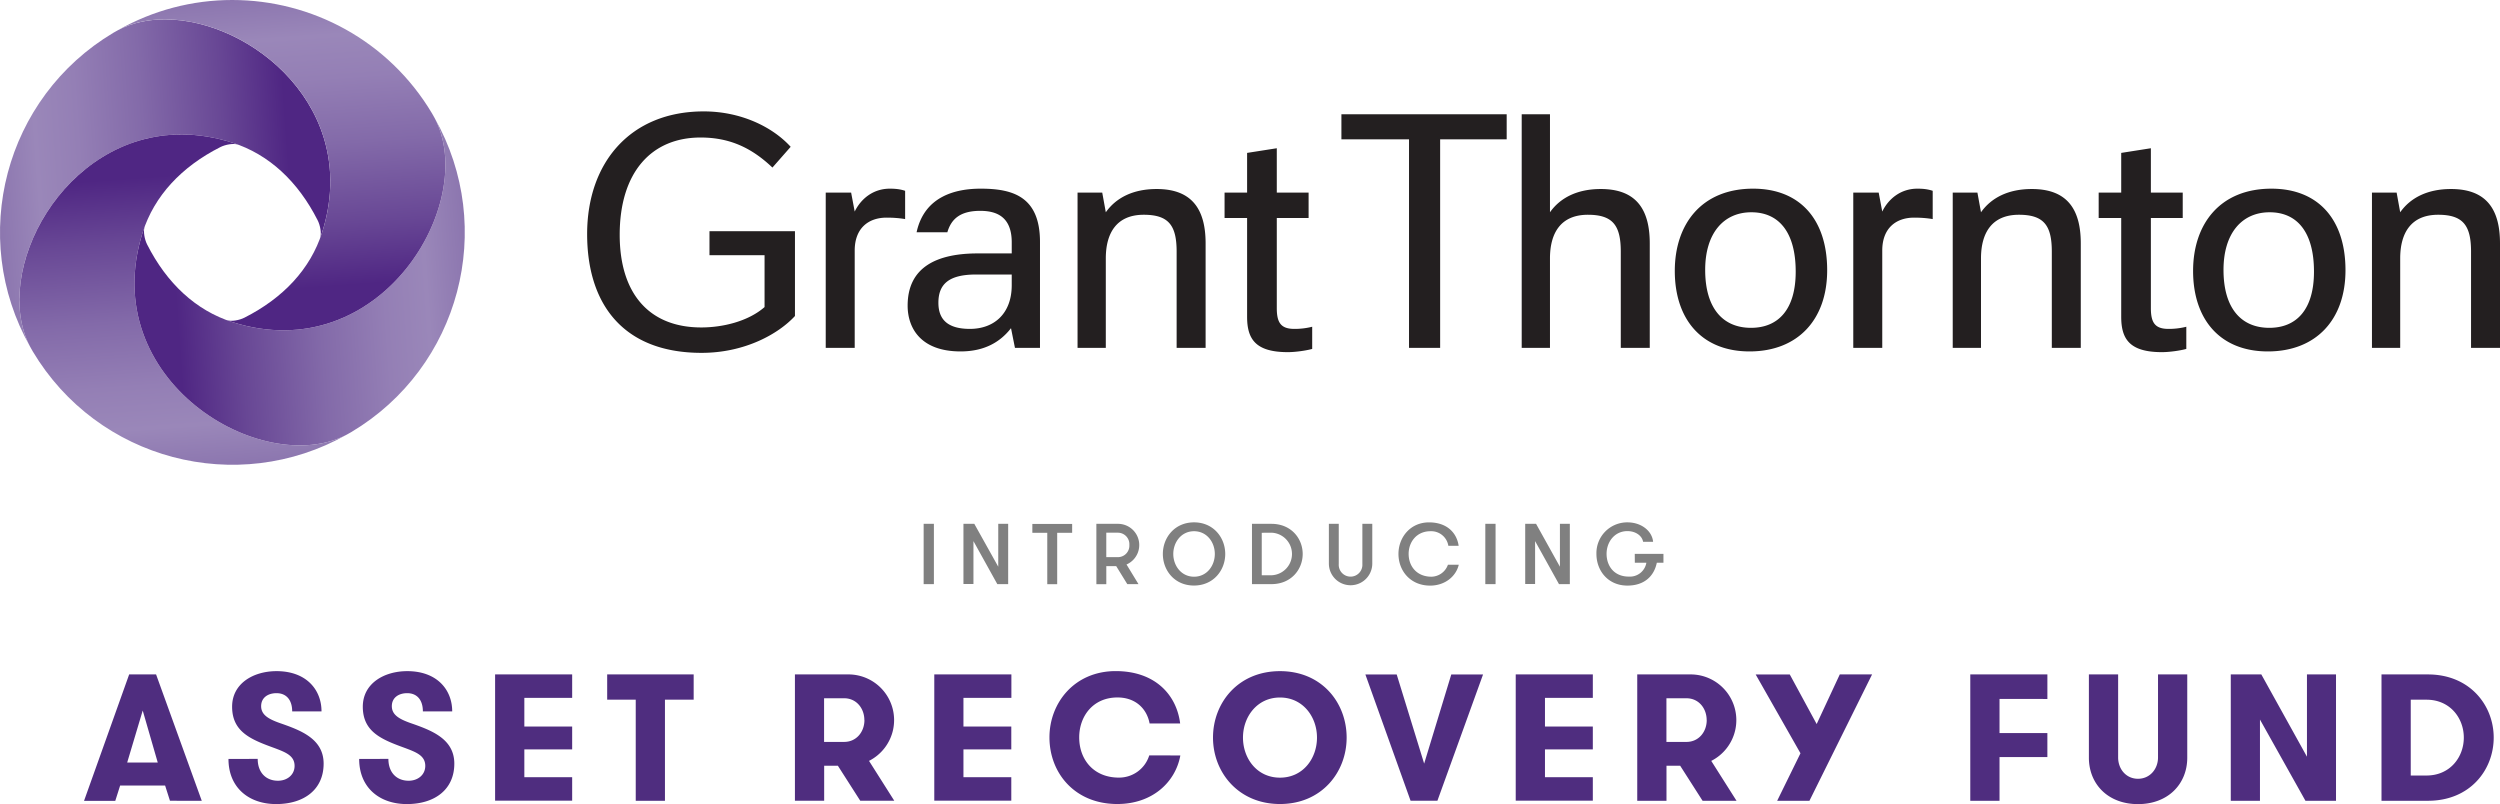
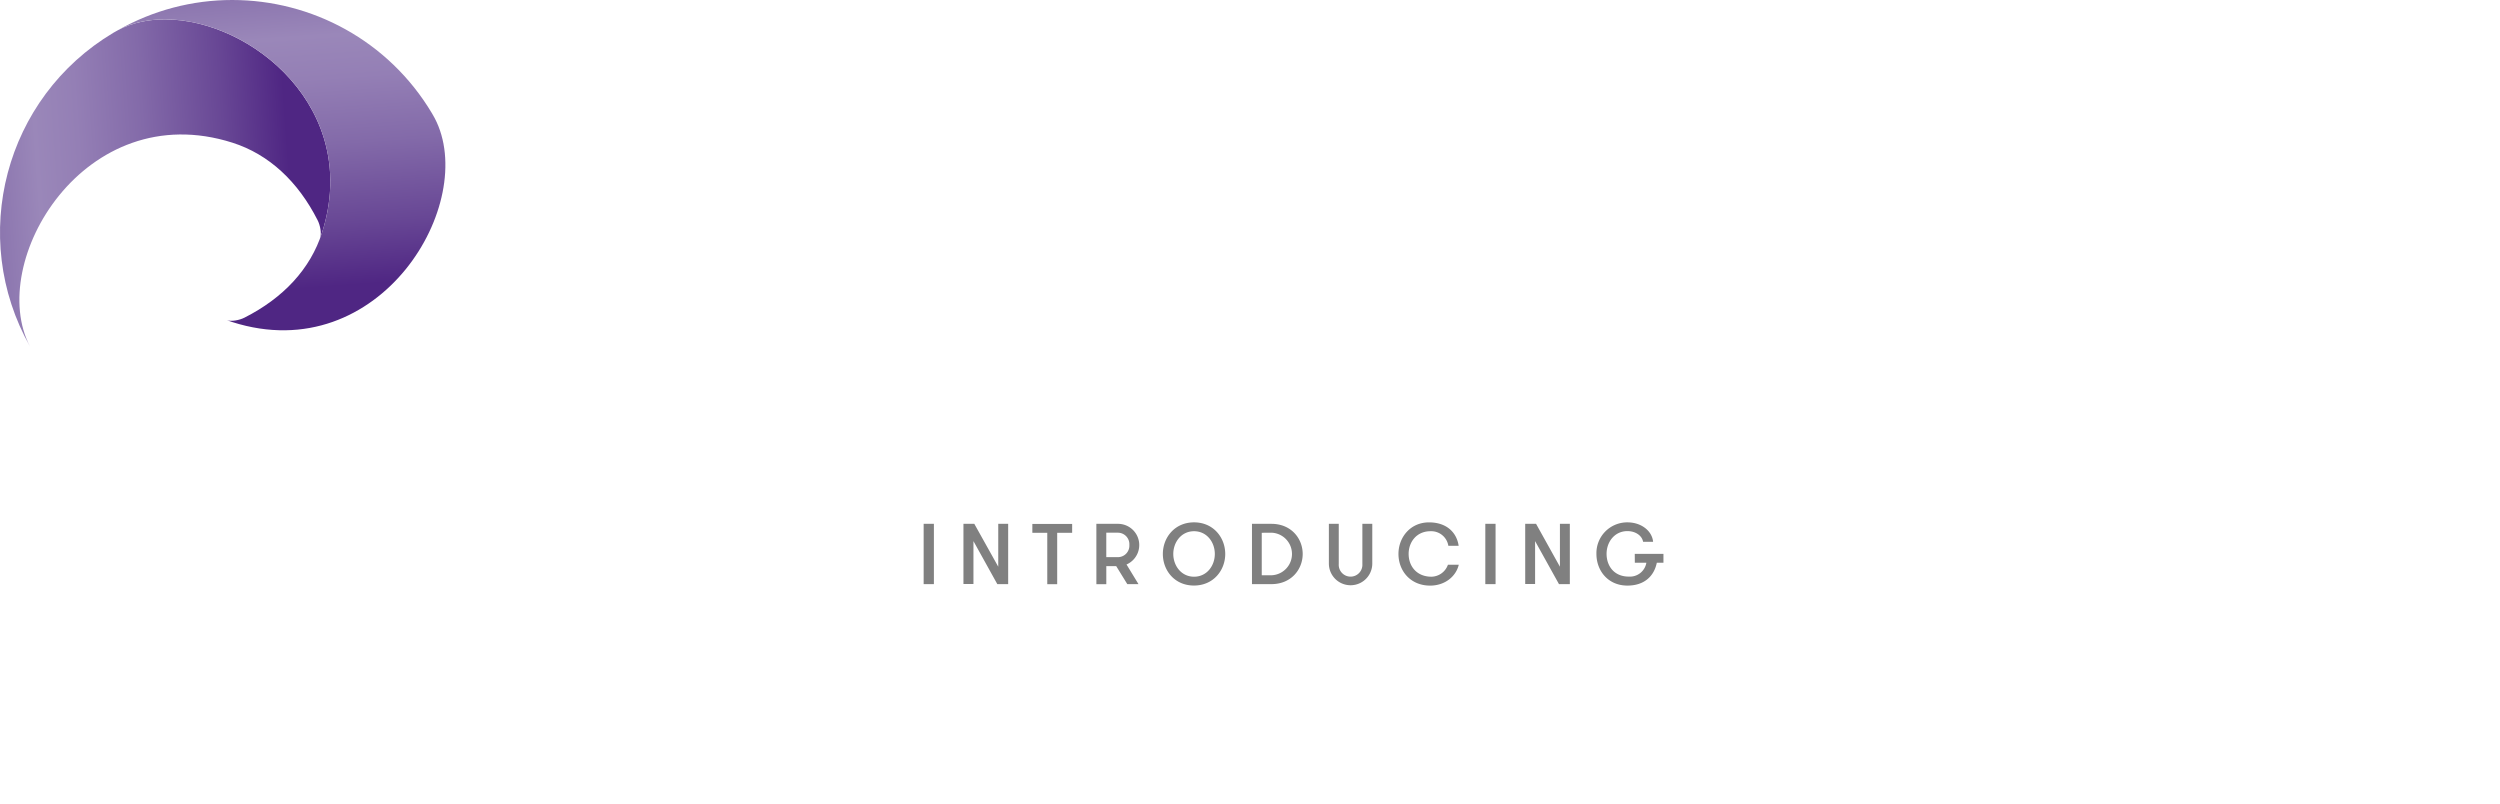
<svg xmlns="http://www.w3.org/2000/svg" xmlns:xlink="http://www.w3.org/1999/xlink" viewBox="0 0 300 96.494">
  <path fill="gray" d="M110.838 62.86h1.23v7.235h-1.23V62.86zm8.952 5.146V62.86h1.19v7.235h-1.303l-2.863-5.162v5.149h-1.2V62.86h1.303l2.873 5.146zm5.882-4.072h-1.79V62.87h4.776v1.063h-1.796v6.172h-1.19v-6.171zm5.892-1.074h2.596a2.546 2.546 0 0 1 1.023 4.879l1.436 2.356h-1.343l-1.333-2.163h-1.186v2.17h-1.19l-.003-7.242zm3.959 2.533a1.383 1.383 0 0 0-1.294-1.467l-.069-.003h-1.406v2.936h1.406a1.38 1.38 0 0 0 1.363-1.466zm4.019 1.083c0-1.963 1.416-3.793 3.743-3.793s3.743 1.83 3.743 3.793-1.42 3.789-3.753 3.789-3.733-1.822-3.733-3.789zm6.236 0c0-1.406-.95-2.729-2.493-2.729s-2.49 1.333-2.49 2.729.95 2.729 2.49 2.729c1.54.001 2.493-1.322 2.493-2.729zm6.792-3.616c2.396 0 3.753 1.786 3.753 3.616s-1.356 3.619-3.753 3.619h-2.333V62.86h2.333zm-1.16 1.074v5.099h1.16a2.556 2.556 0 0 0 0-5.109l-1.16.01zm8.055-1.074h1.186v4.816a1.42 1.42 0 1 0 2.833.001V62.86h1.19v4.816a2.605 2.605 0 0 1-5.209 0V62.86zm15.587 4.91c-.333 1.406-1.666 2.503-3.433 2.503-2.366 0-3.803-1.77-3.803-3.806 0-1.963 1.406-3.783 3.666-3.783 2.15 0 3.333 1.25 3.556 2.813h-1.236a2.08 2.08 0 0 0-2.15-1.75c-1.666 0-2.616 1.303-2.616 2.719 0 1.49.983 2.739 2.739 2.739a2.142 2.142 0 0 0 1.976-1.436h1.301zm3.186-4.91h1.23v7.235h-1.23V62.86zm8.952 5.146V62.86h1.19v7.235h-1.303l-2.866-5.162v5.149h-1.186V62.86h1.303l2.862 5.146zm8.981-1.54h3.443v1.066h-.797c-.333 1.623-1.52 2.739-3.523 2.739-2.37 0-3.723-1.83-3.723-3.796a3.692 3.692 0 0 1 3.722-3.792c1.703 0 2.966 1.063 3.079 2.333h-1.2c-.123-.713-.876-1.283-1.88-1.283-1.553 0-2.503 1.313-2.503 2.729s.87 2.729 2.666 2.729a2 2 0 0 0 2.11-1.666h-1.386l-.008-1.059z" />
-   <path fill="#4F2D7F" d="m20.396 96.091-.583-1.83h-5.396l-.583 1.84h-3.749L15.5 80.93h3.229l5.482 15.164-3.815-.003zm-3.27-10.828-1.863 6.239h3.666l-1.803-6.239zm13.798 5.802c0 1.646 1 2.623 2.426 2.623 1.126 0 2-.717 2-1.78 0-1.213-1.04-1.623-2.36-2.123-2.796-1.016-5.136-1.906-5.136-4.982 0-2.793 2.556-4.266 5.332-4.266 3.596 0 5.396 2.253 5.396 4.829h-3.519c0-1.333-.667-2.186-1.886-2.186-1 0-1.84.52-1.84 1.56s.886 1.536 2.166 2c2.49.867 5.332 1.863 5.332 4.896 0 3.119-2.36 4.852-5.699 4.852-3.249 0-5.719-1.95-5.719-5.416l3.507-.007zm15.683 0c0 1.646 1 2.623 2.426 2.623 1.126 0 2-.717 2-1.78 0-1.213-1.04-1.623-2.36-2.123-2.796-1.016-5.136-1.906-5.136-4.982 0-2.793 2.556-4.266 5.332-4.266 3.596 0 5.396 2.253 5.396 4.829h-3.519c0-1.333-.667-2.186-1.886-2.186-1 0-1.84.52-1.84 1.56s.886 1.536 2.166 2c2.49.867 5.332 1.863 5.332 4.896 0 3.119-2.363 4.852-5.699 4.852-3.249 0-5.719-1.95-5.719-5.416l3.507-.007zm16.314-7.322v3.443h5.739v2.743h-5.739v3.333h5.739v2.816h-9.248V80.93h9.248v2.816l-5.739-.003zm13.367.217h-3.426v-3.03H83.24v3.033h-3.446v12.131h-3.506V83.96zm19.103-3.03h6.369a5.482 5.482 0 0 1 2.522 10.375l3.033 4.786h-4.083l-2.686-4.202H98.9v4.202h-3.509V80.93zm8.332 5.479c0-1.406-.953-2.619-2.426-2.619H98.89v5.239h2.406c1.483 0 2.436-1.213 2.436-2.623l-.009.003zm11.891-2.666v3.443h5.742v2.743h-5.742v3.333h5.742v2.816h-9.242V80.93h9.252v2.816l-5.752-.003zm26.028 6.912c-.587 3.226-3.379 5.826-7.562 5.826-5.112 0-8.145-3.726-8.145-7.998 0-4.139 2.999-7.952 7.952-7.952 4.699 0 7.299 2.816 7.732 6.282h-3.666c-.333-1.776-1.69-3.119-3.856-3.119-2.969 0-4.592 2.296-4.592 4.789 0 2.666 1.733 4.829 4.766 4.829a3.782 3.782 0 0 0 3.639-2.666l3.732.009zm3.919-2.146c0-4.159 2.999-7.972 8.038-7.972s7.998 3.813 7.998 7.972c0 4.159-2.999 7.972-7.998 7.972-4.998 0-8.038-3.813-8.038-7.972zm12.478 0c0-2.493-1.69-4.809-4.439-4.809s-4.442 2.316-4.442 4.809c0 2.493 1.666 4.809 4.442 4.809 2.776 0 4.439-2.316 4.439-4.809zm14.45 7.582h-3.219l-5.426-15.16h3.759l3.296 10.701 3.256-10.701h3.813l-5.479 15.16zm12.908-12.348v3.443h5.742v2.743h-5.742v3.333h5.742v2.816h-9.252V80.93h9.252v2.816l-5.742-.003zm11.071-2.813h6.369a5.484 5.484 0 0 1 2.513 10.378l3.033 4.786h-4.073l-2.686-4.202h-1.646v4.202h-3.509V80.93zm8.332 5.479c0-1.406-.953-2.619-2.426-2.619h-2.403v5.239h2.403c1.48 0 2.433-1.213 2.433-2.623l-.007.003zm12.334 9.682h-3.873l2.796-5.699-5.379-9.461h4.093L218 86.886l2.773-5.955h3.876l-7.515 15.16zm22.809-12.218v4.093h5.742v2.883h-5.742v5.242h-3.509V80.93h9.252v2.946l-5.743-.003zm10.724-2.943h3.509v9.965c0 1.386.953 2.556 2.383 2.556 1.43 0 2.403-1.17 2.403-2.556V80.93h3.509v9.998c0 3.119-2.273 5.566-5.912 5.566s-5.892-2.446-5.892-5.566V80.93zm26.168 9.875V80.93h3.486v15.164h-3.666l-5.459-9.748v9.748h-3.503V80.93h3.666l5.476 9.875zm14.514-9.875c5.026 0 7.895 3.699 7.895 7.579 0 3.879-2.839 7.582-7.885 7.582h-5.579V80.93h5.569zm-2.059 3.033v9.098h1.886c2.836 0 4.482-2.21 4.482-4.549s-1.646-4.549-4.482-4.549h-1.886z" />
-   <path fill="#231F20" d="M116.386 39.467c-2.747 0-3.778-1.202-3.778-3.134 0-2.232 1.246-3.391 4.508-3.391h4.292v1.287c0 3.392-2.104 5.238-5.022 5.238m-7.469-2.791c0 2.663 1.545 5.495 6.353 5.495 2.789 0 4.721-1.072 6.052-2.79l.473 2.361h3.004V29.035c0-5.451-3.262-6.395-7.125-6.395-2.919 0-6.739.857-7.683 5.236h3.691c.471-1.631 1.588-2.574 3.948-2.574 1.932 0 3.778.686 3.778 3.776v1.332h-4.078c-4.893 0-8.413 1.631-8.413 6.266m-9.829 5.066h3.477V30.067c0-2.706 1.673-3.951 3.82-3.951.729 0 1.459.044 2.231.173v-3.392c-.644-.215-1.245-.257-1.845-.257-1.931 0-3.434 1.158-4.206 2.747l-.429-2.275h-3.048v18.63zm123.305 0h3.478V30.067c0-2.706 1.672-3.951 3.819-3.951.73 0 1.461.044 2.234.173v-3.392c-.646-.215-1.244-.257-1.846-.257-1.931 0-3.436 1.158-4.207 2.747l-.428-2.275h-3.05v18.63zM157.032 26.16v-3.048h-3.817v-5.323l-3.563.559v4.764h-2.704v3.048h2.704v11.848c0 2.66.987 4.249 4.894 4.249.86 0 2.144-.171 2.917-.387v-2.661a8.513 8.513 0 0 1-2.145.258c-1.63 0-2.103-.773-2.103-2.489V26.16h3.817zm104.895 0v-3.048h-3.822v-5.323l-3.559.559v4.764h-2.705v3.048h2.705v11.848c0 2.66.985 4.249 4.891 4.249.86 0 2.146-.171 2.921-.387v-2.661a8.53 8.53 0 0 1-2.146.258c-1.632 0-2.107-.773-2.107-2.489V26.16h3.822zm-51.811 13.179c-3.346 0-5.494-2.32-5.494-6.954 0-4.423 2.234-6.912 5.539-6.912 3.346 0 5.323 2.447 5.323 7.126 0 4.505-2.061 6.74-5.368 6.74m62.199 0c-3.348 0-5.494-2.32-5.494-6.954 0-4.423 2.231-6.912 5.536-6.912 3.35 0 5.321 2.447 5.321 7.126 0 4.505-2.058 6.74-5.363 6.74m-37.988 2.403h3.393v-10.73c0-3.092 1.328-5.24 4.548-5.24 3.005 0 3.95 1.289 3.95 4.423v11.547h3.476V29.207c0-4.293-1.804-6.525-5.879-6.525-2.79 0-4.851 1.03-6.095 2.791l-.43-2.361h-2.963v18.63zm-105.021 0h3.391v-10.73c0-3.092 1.331-5.24 4.55-5.24 3.005 0 3.949 1.289 3.949 4.423v11.547h3.477V29.207c0-4.293-1.803-6.525-5.881-6.525-2.79 0-4.85 1.03-6.095 2.791l-.429-2.361h-2.962v18.63zm155.329 0h3.389v-10.73c0-3.092 1.331-5.24 4.55-5.24 3.003 0 3.951 1.289 3.951 4.423v11.547H300V29.207c0-4.293-1.801-6.525-5.88-6.525-2.79 0-4.852 1.03-6.096 2.791l-.428-2.361h-2.961v18.63zM180.802 16.716v-3.004h-19.833v3.004h8.113v25.026h3.735V16.716h7.985zm1.802 25.026h3.393v-10.73c0-3.092 1.328-5.24 4.549-5.24 3.004 0 3.948 1.289 3.948 4.423v11.547h3.477V29.207c0-4.293-1.804-6.525-5.879-6.525-2.79 0-4.851 1.03-6.095 2.791V13.712h-3.393v28.03zM85.137 30.625h6.61v6.224c-2.017 1.759-5.108 2.445-7.597 2.445-6.224 0-9.786-4.035-9.786-11.118 0-7.512 3.819-11.674 9.701-11.674 3.519 0 6.137 1.245 8.627 3.605l2.189-2.49c-2.232-2.447-6.053-4.249-10.43-4.249-8.8 0-13.994 6.138-13.994 14.723 0 8.413 4.336 14.252 13.735 14.252 5.195 0 9.229-2.277 11.204-4.422V27.746H85.137v2.879zm125.239-7.985c-6.182 0-9.401 4.249-9.401 9.874 0 5.793 3.219 9.657 8.972 9.657s9.313-3.777 9.313-9.745c0-6.137-3.306-9.786-8.884-9.786m62.198 0c-6.183 0-9.403 4.249-9.403 9.874 0 5.793 3.22 9.657 8.972 9.657 5.751 0 9.315-3.777 9.315-9.745 0-6.137-3.305-9.786-8.884-9.786" />
  <defs>
    <path id="a" d="M14.19 3.604c-.193.107-.388.21-.579.325C.569 11.701-3.82 28.438 3.605 41.588c-5.319-10.135 6.56-30.103 24.282-24.467 4.391 1.396 7.881 4.668 10.232 9.316.315.623.477 1.558.307 2.107.081-.217.155-.434.227-.657C43.367 13.062 30.165 2.326 19.79 2.326c-2.026 0-3.944.409-5.6 1.278" />
  </defs>
  <clipPath id="b">
    <use xlink:href="#a" overflow="visible" />
  </clipPath>
  <linearGradient id="c" gradientUnits="userSpaceOnUse" x1=".097" y1="1.403" x2="1.097" y2="1.403" gradientTransform="scale(-40.08 40.08) rotate(4 12.29 -14.578)">
    <stop offset="0" style="stop-color:#4f2683" />
    <stop offset=".118" style="stop-color:#4f2683" />
    <stop offset=".121" style="stop-color:#4f2683" />
    <stop offset=".309" style="stop-color:#684795" />
    <stop offset=".549" style="stop-color:#836aa9" />
    <stop offset=".746" style="stop-color:#947fb5" />
    <stop offset=".874" style="stop-color:#9a87b9" />
    <stop offset="1" style="stop-color:#8c76af" />
  </linearGradient>
  <path clip-path="url(#b)" fill="url(#c)" d="m46.099 41.397-49.69 3.475-2.961-42.355L43.137-.958z" />
  <g>
    <defs>
-       <path id="d" d="M3.604 41.585c.108.193.211.387.325.579 7.772 13.041 24.509 17.43 37.659 10.005-10.134 5.319-30.102-6.56-24.466-24.282 1.396-4.391 4.668-7.881 9.315-10.233.623-.314 1.558-.476 2.107-.306a14.116 14.116 0 0 0-.657-.227c-2.126-.676-4.17-.984-6.109-.984C7.562 16.135-1.073 32.665 3.604 41.585" />
-     </defs>
+       </defs>
    <clipPath id="e">
      <use xlink:href="#d" overflow="visible" />
    </clipPath>
    <linearGradient id="f" gradientUnits="userSpaceOnUse" x1="1.388" y1="-.128" x2="2.388" y2="-.128" gradientTransform="scale(40.08 -40.08) rotate(-86 .779 .226)">
      <stop offset="0" style="stop-color:#4f2683" />
      <stop offset=".118" style="stop-color:#4f2683" />
      <stop offset=".121" style="stop-color:#4f2683" />
      <stop offset=".309" style="stop-color:#684795" />
      <stop offset=".549" style="stop-color:#836aa9" />
      <stop offset=".746" style="stop-color:#947fb5" />
      <stop offset=".874" style="stop-color:#9a87b9" />
      <stop offset="1" style="stop-color:#8c76af" />
    </linearGradient>
    <path clip-path="url(#e)" fill="url(#f)" d="m41.38 13.166 3.232 46.217-45.478 3.18-3.231-46.217z" />
  </g>
  <g>
    <defs>
-       <path id="g" d="M27.887 38.652c-4.39-1.396-7.88-4.668-10.232-9.316-.314-.622-.477-1.557-.307-2.107-.081.218-.155.435-.226.658-5.635 17.719 14.327 29.598 24.462 24.283.192-.108.388-.211.58-.326 13.042-7.771 17.43-24.508 10.005-37.658 5.319 10.134-6.56 30.102-24.282 24.466" />
-     </defs>
+       </defs>
    <clipPath id="h">
      <use xlink:href="#g" overflow="visible" />
    </clipPath>
    <linearGradient id="i" gradientUnits="userSpaceOnUse" x1="-.097" y1="-1.423" x2=".903" y2="-1.423" gradientTransform="scale(40.079 -40.079) rotate(4 -6.94 6.043)">
      <stop offset="0" style="stop-color:#4f2683" />
      <stop offset=".118" style="stop-color:#4f2683" />
      <stop offset=".121" style="stop-color:#4f2683" />
      <stop offset=".309" style="stop-color:#684795" />
      <stop offset=".549" style="stop-color:#836aa9" />
      <stop offset=".746" style="stop-color:#947fb5" />
      <stop offset=".874" style="stop-color:#9a87b9" />
      <stop offset="1" style="stop-color:#8c76af" />
    </linearGradient>
-     <path clip-path="url(#h)" fill="url(#i)" d="m8.474 14.397 50.886-3.559 3.247 46.436-50.886 3.559z" />
  </g>
  <g>
    <defs>
      <path id="j" d="M14.186 3.604c10.134-5.319 30.103 6.56 24.467 24.283-1.397 4.391-4.668 7.881-9.317 10.231-.621.316-1.557.478-2.106.308.216.081.434.155.657.226 17.72 5.635 29.598-14.328 24.283-24.463-.107-.192-.211-.387-.326-.58C46.628 4.856 37.369 0 27.869 0a27.744 27.744 0 0 0-13.683 3.604" />
    </defs>
    <clipPath id="k">
      <use xlink:href="#j" overflow="visible" />
    </clipPath>
    <linearGradient id="l" gradientUnits="userSpaceOnUse" x1="-1.388" y1=".064" x2="-.388" y2=".064" gradientTransform="scale(-40.08 40.08) rotate(-86 -.663 .276)">
      <stop offset="0" style="stop-color:#4f2683" />
      <stop offset=".118" style="stop-color:#4f2683" />
      <stop offset=".121" style="stop-color:#4f2683" />
      <stop offset=".309" style="stop-color:#684795" />
      <stop offset=".549" style="stop-color:#836aa9" />
      <stop offset=".746" style="stop-color:#947fb5" />
      <stop offset=".874" style="stop-color:#9a87b9" />
      <stop offset="1" style="stop-color:#8c76af" />
    </linearGradient>
    <path clip-path="url(#k)" fill="url(#l)" d="M14.396 47.3 10.985-1.491l46.289-3.237 3.412 48.791z" />
  </g>
</svg>